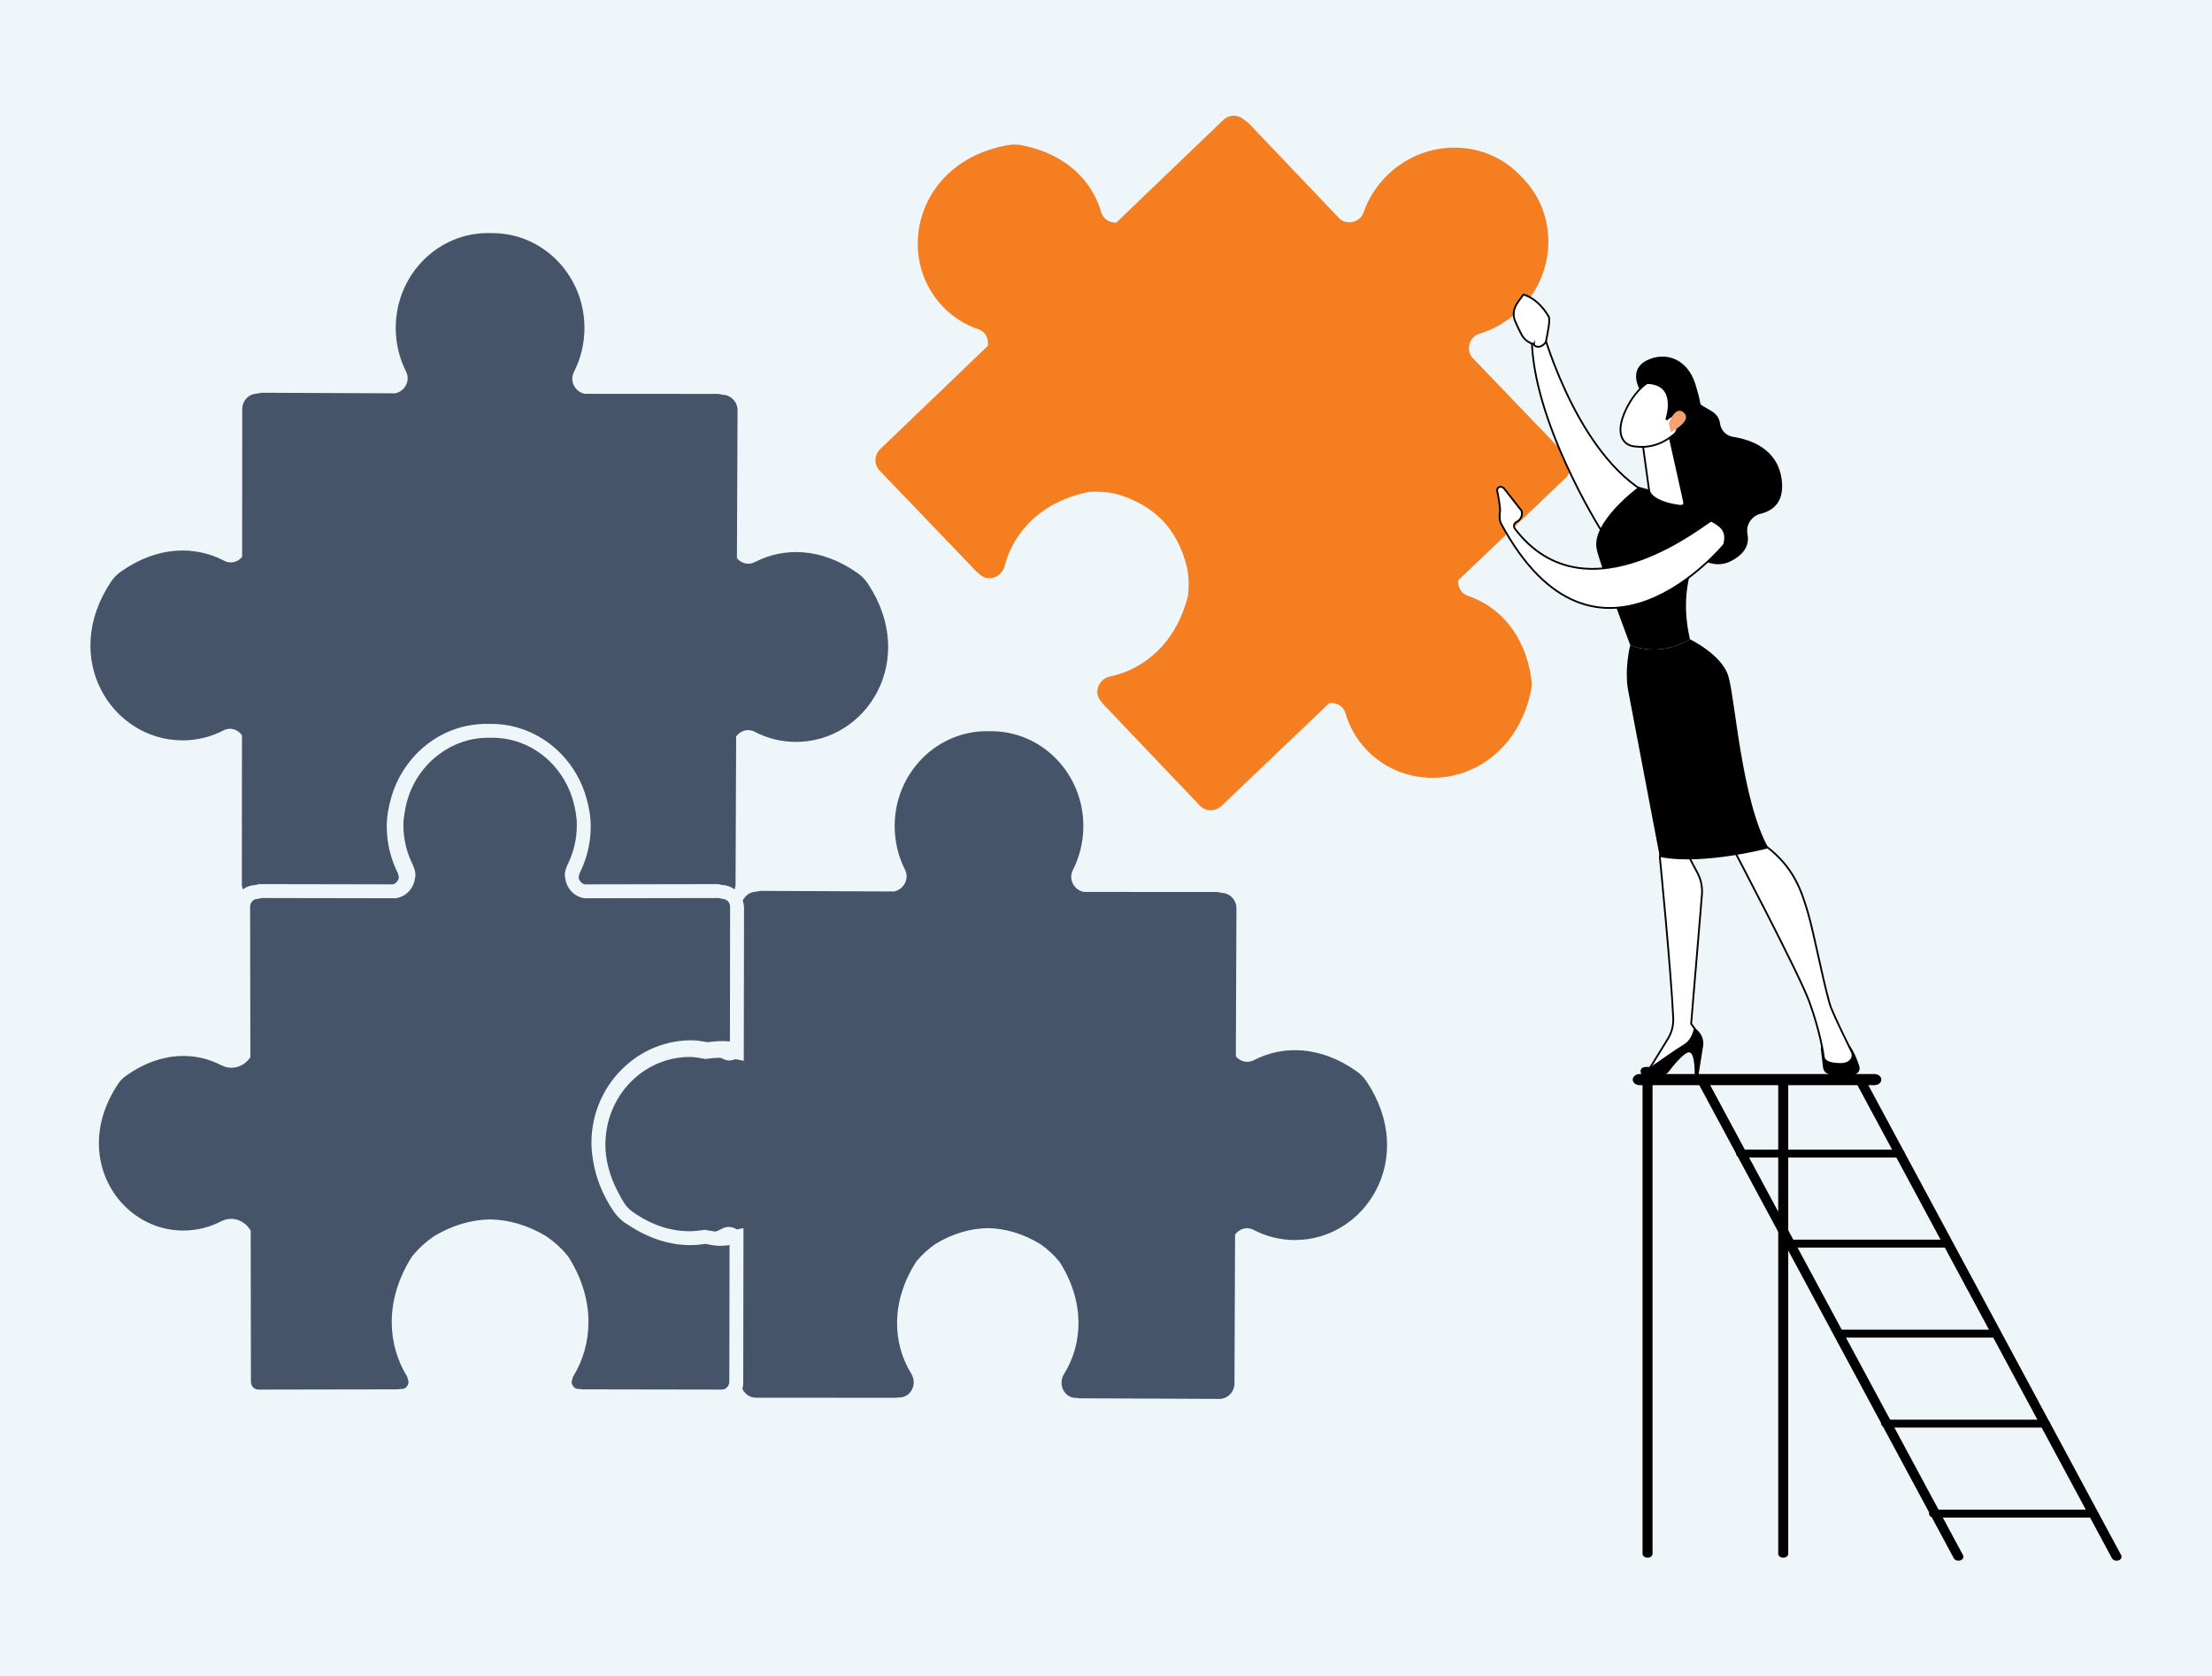
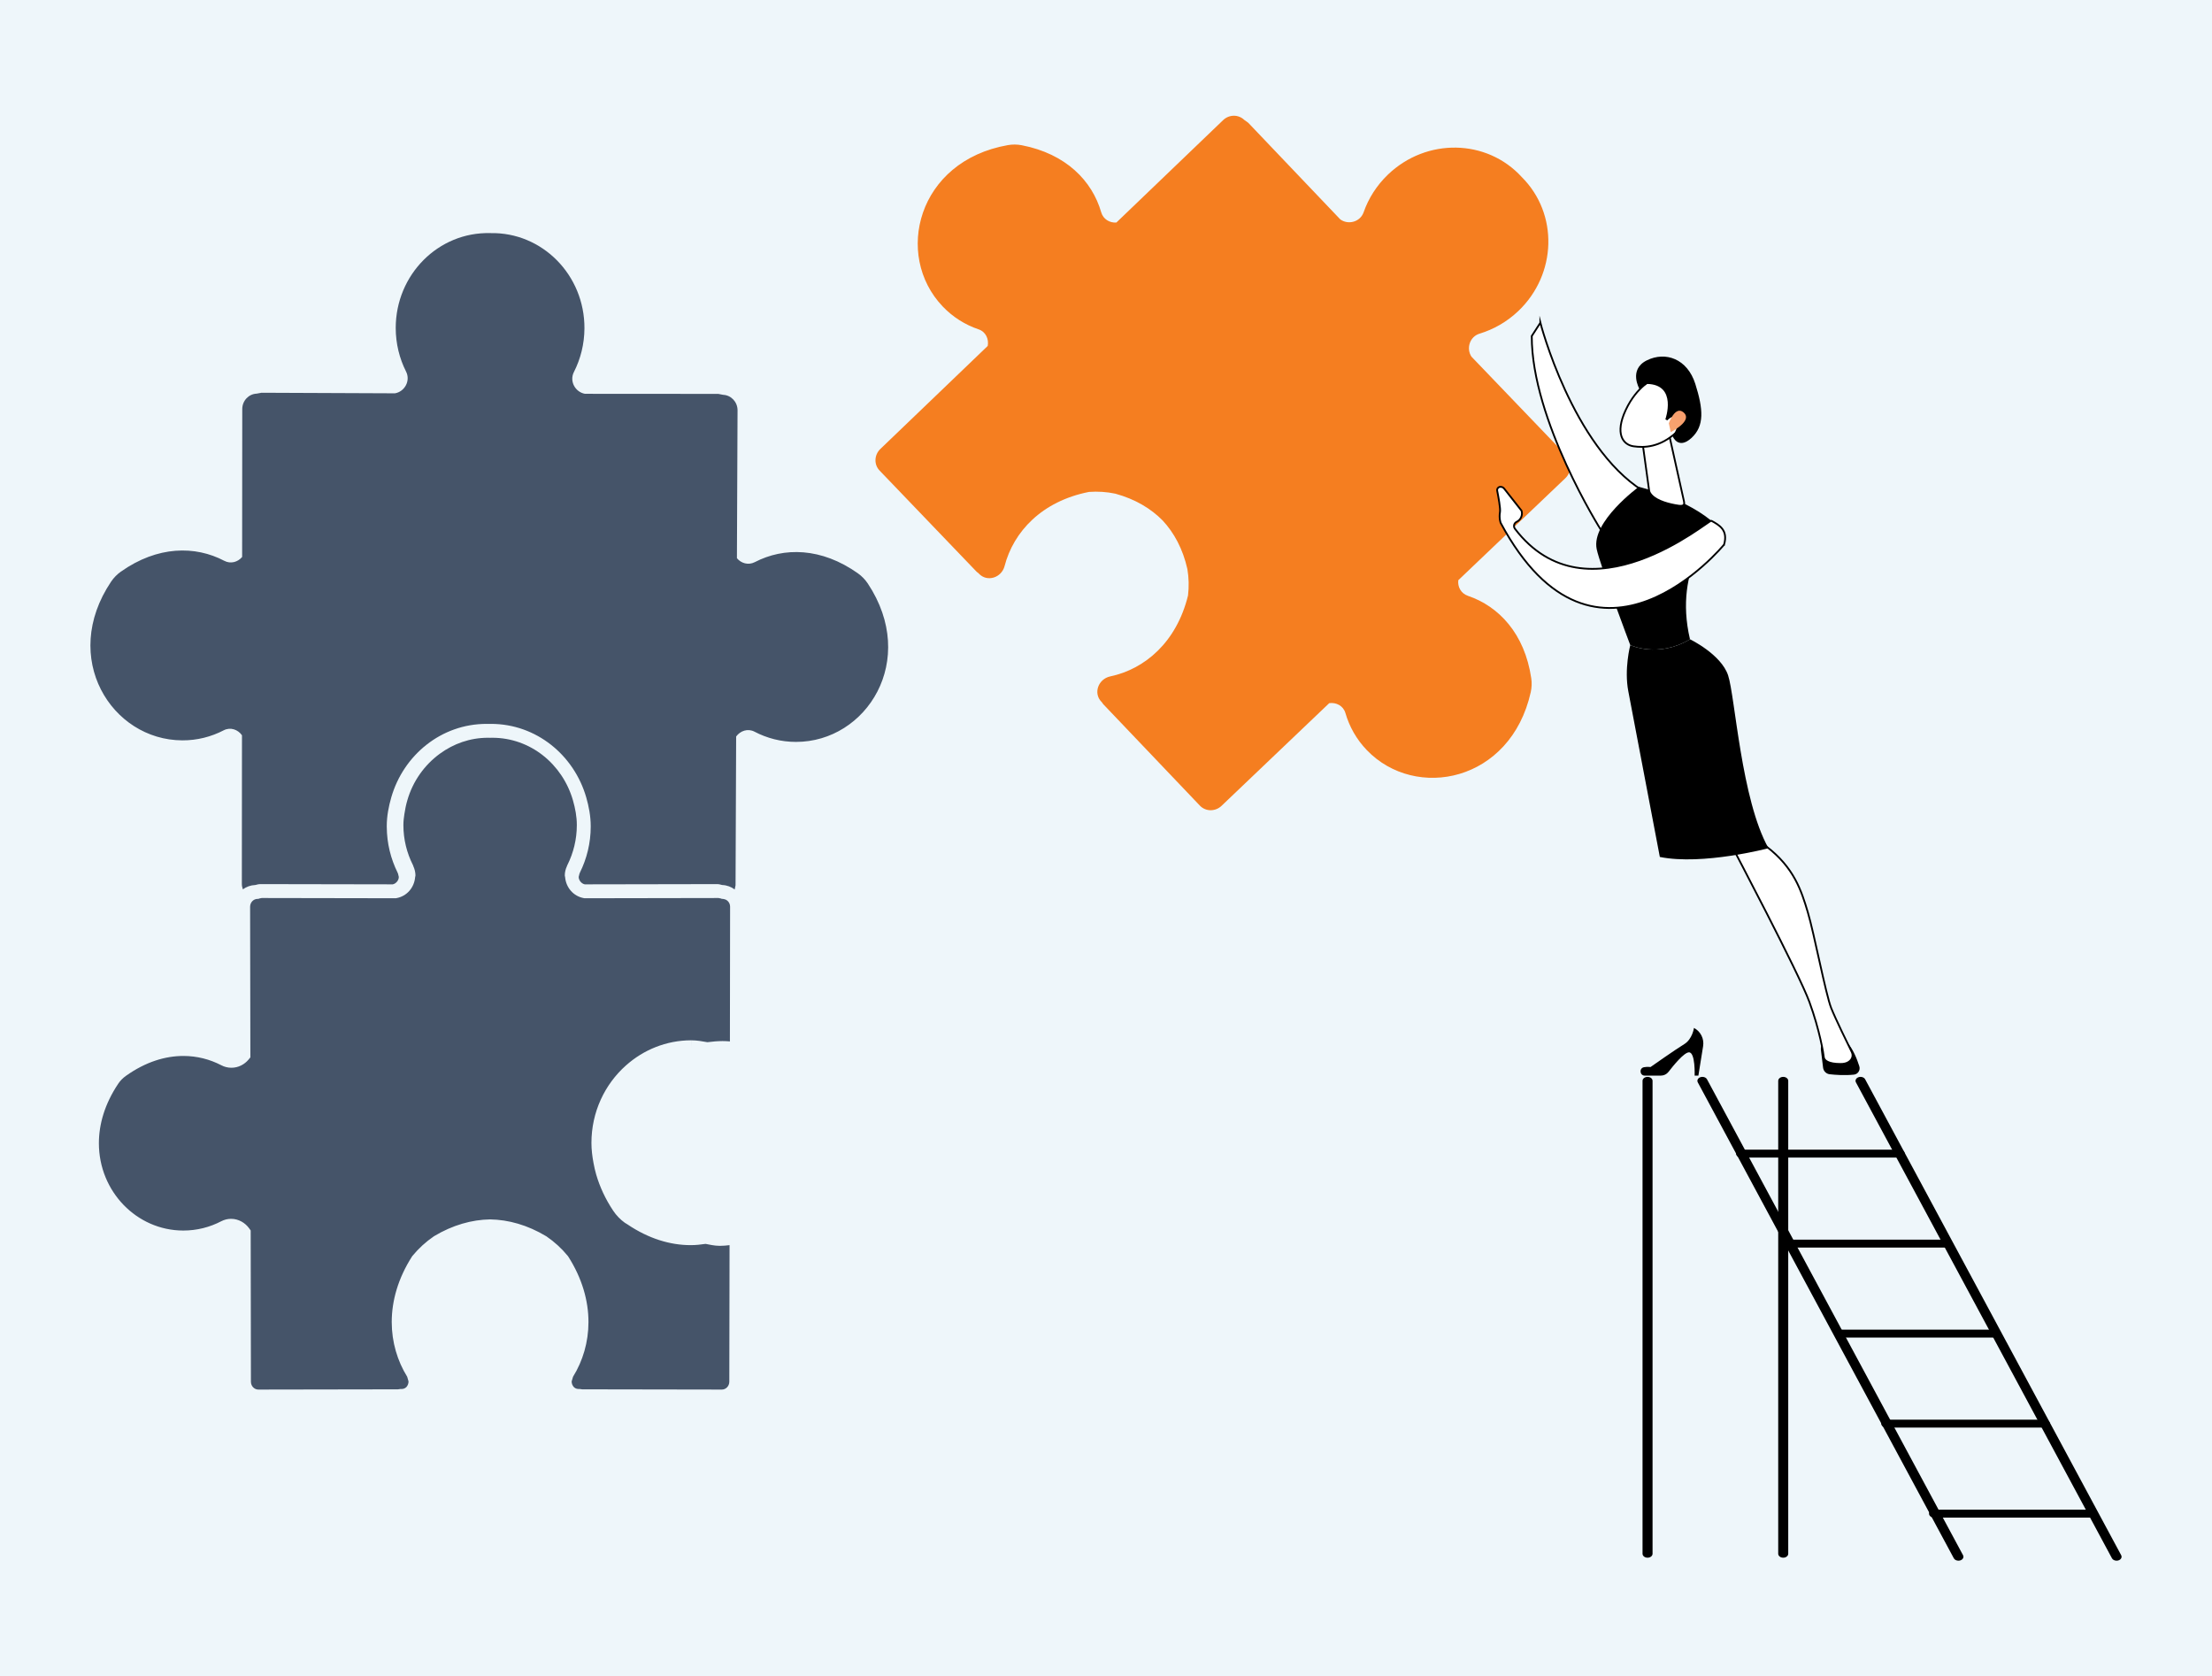
<svg xmlns="http://www.w3.org/2000/svg" viewBox="0 0 3710 2811.43">
  <defs>
    <linearGradient id="linear-gradient" x1="2756.91" y1="805.79" x2="2910.41" y2="532.6" gradientUnits="userSpaceOnUse">
      <stop offset="0" stop-color="#f9b776" />
      <stop offset="1" stop-color="#f47960" />
    </linearGradient>
  </defs>
  <g id="Background">
    <rect y="0" width="3710" height="2811.43" style="fill: #eef6fa;" />
  </g>
  <g id="Layer_3" data-name="Layer 3">
    <g>
      <g>
        <path d="m2627.47,766.48l-4.55-6.87-154.89-161.39c-9.14-13.66-3.13-33.65,13.58-38.69,23.5-7.14,45.83-19.77,65.03-37.99,64.58-61.6,67.46-162.96,5.8-224.49-58.76-64.43-160.06-66.07-224.55-4.27-19.06,18.27-32.68,40.03-40.81,63.22-5.82,16.44-26.03,21.55-39.23,11.83l-154.35-162-6.69-4.82c-9.72-9.32-25.32-9.25-35.42.48l-179.01,171.72c-11.11.74-22.04-5.44-25.44-17.27-15.21-52.61-58.98-98.02-133.18-112.37-7.61-1.5-15.7-1.57-23.38-.2-151.97,26.73-191.11,184.72-109.43,270.44,17.29,18.15,38.09,31,60.42,38.53,12.04,4.09,17.39,16.32,15.23,27.82l-180.04,172.74c-10.46,10.01-10.99,26.24-1.3,36.24l162.81,169.75,2.9,2.25.97,1.02c13.81,14.47,37.95,6.8,43.01-13.06,14.92-57.36,62.34-108.56,141.51-124.14,14.8-1.08,29.7-.13,44.19,2.94,33.32,9.1,59.75,25.01,79.46,45.06,19.12,20.61,33.86,47.73,41.39,81.45,2.47,14.55,2.8,29.44,1.05,44.25-19.2,78.39-72.48,123.46-130.44,135.69-20.02,4.28-28.79,28.01-14.94,42.42l.97,1.01,2.14,3.06,162.19,170.23c9.63,10.13,25.89,10.27,36.3.34l180.63-172.2c11.61-1.63,23.59,4.36,27.13,16.52,6.59,22.71,18.46,44.06,35.83,62.14,81.97,85.45,241.45,53.43,275.04-97.15,1.69-7.68,2-15.77.82-23.38-11.01-74.79-54.44-120.61-106.22-138.14-11.65-3.95-17.47-15.16-16.11-26.17l179.54-171.12c10.13-9.65,10.87-25.21,2.08-35.41Z" style="fill: #f57e20;" />
-         <path d="m1804.89,2344.43h1.36l3.71.54,235.11,1.02c14,.07,25.33-11.62,25.4-25.97l1.01-249.57c6.87-9.44,19.41-14.01,30.69-8.08,20.91,10.94,44.54,17.2,69.6,17.2,118.4.15,205.83-137.05,120.48-265.67-4.32-6.46-9.96-12.32-16.26-16.8-61.58-43.85-124.61-44.26-173.18-19.04-10.95,5.65-23.01,1.97-30.03-6.59l.99-248.01c.1-13.94-10.62-25.35-24.06-25.97l-8.15-1.57-223.69-.14c-16.15-2.86-26.44-21.01-18.44-36.58,11.07-21.88,17.47-46.76,17.58-73.15.39-89.26-70.71-161.58-157.81-159.75-87.2-2.31-158.59,69.67-158.68,158.95.06,26.43,6.2,51.32,17.37,73.27,7.84,15.57-2.55,33.72-18.73,36.52l-223.77-1.02-8.07,1.49c-9.61.41-17.68,6.46-21.65,14.96,1.36,3.87,2.22,8.09,2.22,12.45l-.43,256.08-14.02-2.78c-6.36,2.78-13.64,3.26-20.58-.41l-4.34-1.91c-7.55.07-15.31.61-23.32,1.77l-2.04.27-2.04-.34c-8.85-1.63-16.73-3.06-24.31-3.06-71.76.14-131.16,55.53-140.15,127.53-.8,6.19-1.34,12.45-1.34,18.91,0,25.83,6.93,53.43,21.84,81.37,3.21,6.05,6.42,12.17,10.45,18.28,3.46,5.16,8.01,9.86,13.05,13.38,32.95,23.33,65.3,32.72,95.41,32.78,8.05-.06,15.95-.74,23.69-1.97l2.04-.41,2.04.34c6.54,1.08,11.63,2.1,16.36,2.66,3.97-1.63,7.98-3.27,11.83-5.31,8.15-4.21,16.94-2.85,23.73,1.7l11.2-2.25-.41,259.97c0,3.33-.58,6.6-1.34,9.73,4.11,8.63,12.51,14.74,22.51,14.74l235.17.15,3.6-.49h1.42c20.03.07,31.16-22.63,20.36-40.11-31.02-50.44-35.03-120.06,8.6-187.97,9.47-11.5,20.46-21.48,32.7-29.85,29.64-17.75,59.46-25.76,87.59-26.09,28.09.47,57.81,8.69,87.38,26.51,12.16,8.42,23.15,18.48,32.58,30.04,43.3,68.11,38.82,137.73,7.53,188.04-10.76,17.4.23,40.18,20.25,40.18Z" style="fill: #455469;" />
        <path d="m972.68,1463.3l-.53,1.36-.23.49-1.34,5.36c-.06,5.65,4.53,11.36,10.19,12.57l222.06-.4c3.19,0,5.85.88,8.64,1.57v-.07c7.8.34,14.94,3.06,20.79,7.48l1.42-7,1.01-249.56c6.89-9.45,19.43-13.94,30.69-8.09,20.87,10.94,44.49,17.19,69.58,17.19,118.46.14,205.85-137.05,120.5-265.67-4.36-6.46-9.94-12.3-16.24-16.79-61.56-43.85-124.64-44.26-173.23-19.03-10.89,5.63-23.01,1.97-30.01-6.6l1.05-248c.02-13.93-10.68-25.36-24.12-25.97l-8.13-1.56-223.69-.15c-16.18-2.85-26.47-21.02-18.5-36.57,11.17-21.9,17.51-46.78,17.66-73.17.41-89.31-70.69-161.58-157.87-159.75-87.14-2.3-158.55,69.68-158.66,158.95.04,26.45,6.24,51.33,17.37,73.29,7.84,15.55-2.51,33.72-18.67,36.43l-223.79-.95-8.09,1.49c-13.46.55-24.2,11.9-24.2,25.92l-.22,247.99c-7.12,8.49-19.2,12.17-30.05,6.39-48.45-25.43-111.55-25.36-173.33,18.22-6.32,4.43-11.96,10.27-16.36,16.73-86.03,128.15.78,265.74,119.2,266.21,25.07.14,48.75-5.98,69.64-16.86,11.34-5.84,23.91-1.22,30.64,8.31l-.2,249.56c0,3.12.72,6.05,1.71,8.84,5.82-4.29,12.9-6.93,20.66-7.27v.07c2.74-.68,5.47-1.57,8.65-1.57l222.08.4c5.64-1.22,10.25-6.92,10.13-12.5l-1.3-5.44-.25-.61-.29-.61-.29-.75c-11.3-22.91-17.86-48.76-18.03-76.14h-.04v-1.29c0-17.33,3.27-33.44,7.59-48.54,20.41-70.76,83.62-123.24,159.79-123.24l4.03.07,3.39-.07c76.09,0,139.37,52.48,159.77,123.24,4.32,15.1,7.53,31.21,7.53,48.61v.34c0,27.81-6.65,53.98-18.09,77.15Z" style="fill: #455469;" />
        <path d="m1049.81,1786.83c29.24-26.1,67.36-42.08,109.24-42.21l.06,12.51v-12.51c10.15,0,19.08,1.76,27.33,3.19,8.44-1.09,16.87-1.83,25.29-1.9,4.14,0,8.3.2,12.49.59l.31-225.83c0-7.14-5.08-12.29-11.03-12.97l-.84-.21-1.92-.07-1.85-.67-3.75-.75-224.82.4-1.09-.2c-17.58-3.19-29.7-17.67-31.34-34.6l-.62-3.39c0-5.31,1.26-10.75,3.77-15.98h-.12l.51-1.29.29-.41c9.98-20.13,15.74-42.63,15.74-66.7v-.34c0-14.13-2.63-27.8-6.54-41.47-17.59-60.63-71.25-104.76-135.17-104.76l-3.27.07h-.72l-3.4-.07c-30.07,0-57.67,10-80.51,26.66-25.73,18.76-45.36,45.95-54.62,78.1-2.28,7.75-3.87,15.57-5.02,23.46-.89,5.91-1.62,11.83-1.62,17.88v.48c0,24.07,5.8,46.57,15.84,66.62l.31.56.21.61.31.75-.1.06c2.35,5.1,3.66,10.54,3.66,15.84l-.58,3.06c-1.52,17.06-13.69,31.68-31.34,34.87l-1.07.2-224.82-.4-1.83.34-1.96.41-1.83.67-1.96.07c-6.32.27-11.87,5.72-11.93,13.13l.43,252.61-2.94,3.61c-7.04,8.42-17.41,13.8-28.87,13.8-5.72,0-11.65-1.36-17-4.22-19.14-9.92-40.6-15.56-63.51-15.56-30.25,0-63.2,9.78-96.4,33.38-5.02,3.54-9.67,8.22-13.05,13.39-22.74,34.06-32.29,68.12-32.29,99.6,0,81.03,63.57,146.29,141.35,146.42h.25c22.86,0,44.41-5.57,63.55-15.56,5.23-2.71,10.93-4.08,16.48-4.08,12.55,0,23.63,6.53,30.54,16.11l2.43,3.4.39,253.64c0,7.54,5.85,13.19,12.45,13.19l234.21-.4,3.71-.55h2.31c3.75-.07,6.17-1.36,8.31-3.53,2.04-2.31,3.35-5.64,3.35-9.18l-2.22-7.81c-16.42-26.52-25.95-58.06-25.95-91.78,0-35.41,10.54-73.23,34.02-109.94l.45-.67.45-.54c10.25-12.45,22.2-23.32,35.4-32.37l.31-.21.27-.2c31.41-18.9,63.51-27.67,93.91-28.21h.39c30.42.54,62.48,9.32,93.85,28.21l.31.14.33.27c13.21,9.04,25.13,19.92,35.36,32.37l.49.61.43.59c23.46,36.71,34.04,74.53,33.98,110.01,0,33.65-9.45,65.19-25.93,91.78l-2.26,7.74c-.02,3.54,1.34,6.87,3.4,9.18,2.08,2.17,4.55,3.46,8.31,3.53h2.26l.89.15,2.8.41,234.29.4c6.57,0,12.45-5.65,12.47-13.19l.41-229.04c-5.27.68-10.74,1.17-16.44,1.17h-.08c-9.69-.07-17.31-2.19-23.71-3.27-8.21,1.22-16.5,2.1-25.06,2.1-34.25,0-70.69-10.87-106.26-35l-4.03-2.45c-7.53-5.44-14.22-12.24-19.49-20.12-13.4-20.06-22.66-40.51-28.61-60.78-1.83-6.31-3.21-12.64-4.4-18.89-2.2-11.56-3.58-22.99-3.58-34.2,0-51.8,22.35-98.24,57.81-129.85Z" style="fill: #455469;" />
      </g>
      <g>
        <g>
-           <path d="m2818.86,646.67s25.87,12.59,30.63,27.04c3.82,11.6,32.43,13.1,35.25,35.91,1.46,11.78,10.18,21.21,21.91,23.01,29.22,4.48,74.25,19.65,81.46,70.39,5.5,38.72-14.24,53.41-34.96,58.49-15.22,3.73-25.33,18.53-22.25,33.9,2.95,14.74-1.45,31.77-26.98,45.24-57.21,30.19-114.34-71.51-114.34-71.51l-11.71-177.57,40.98-44.9Z" />
          <path d="m2583.52,541.25s53.35,206.98,171.93,281.82c0,0-48.3,63.64-70.38,65.59,0,0-116.32-183.93-115.98-325.09l14.43-22.32Z" style="fill: #fff; stroke: #000; stroke-miterlimit: 10; stroke-width: 3px;" />
          <path d="m3054,1760.1l3.7,30.43c.7,5.77,5.25,10.34,11.03,11,9.76,1.11,25.41,2.26,40.73.64,6.72-.71,11.09-7.52,9.04-13.96-3.73-11.75-10.57-29.38-20.41-39.76h-33.76c-6.24,0-11.08,5.46-10.32,11.66Z" />
-           <path d="m2789.59,1403.6l-5.7,33.52s19.08,193.28,22.48,270.59c.53,12.12-2.6,24.1-8.97,34.43l-33.18,53.88,84.32-49.76,1.68-10.29-13.8-18.98,18.08-216.52c1.06-12.72-1.56-25.48-7.56-36.74l-17.44-32.77-39.91-27.36Z" style="fill: #fff; stroke: #000; stroke-miterlimit: 10; stroke-width: 3px;" />
          <path d="m2758.67,1803.83h26.91c5.04,0,9.79-2.31,12.86-6.3,8.39-10.9,25.77-32.17,34.08-32.72,11.19-.75,9.76,39.03,9.76,39.03h6.27l7.94-49.42c2-12.44-4.19-24.75-15.35-30.58h0s-2.56,18.91-16.42,27.28c-13.87,8.37-56.43,38.33-56.43,38.33,0,0-5.21-.74-10.94.29-8.49,1.53-7.3,14.11,1.32,14.11Z" />
          <path d="m2905.08,1419.52s111.78,212.04,129.55,260.46c17.77,48.41,23.99,88.8,24.23,92.62.37,5.98,7.81,11.71,28.29,11.71,10.57,0,15.75-4.24,18.29-8.34,2.16-3.5,2.27-7.88.45-11.57-6.47-13.09-26.99-54.91-34.59-73.87-9.07-22.65-28.59-125.28-39.3-160.96-10.7-35.68-22.8-74.39-69.42-110.04,0,0-32-31.34-57.52,0Z" style="fill: #fff; stroke: #000; stroke-miterlimit: 10; stroke-width: 3px;" />
          <path d="m2834.47,1072.08c-28.83-122.19,44.21-191.29,44.21-191.29-46.09-44.24-130.07-64.38-130.07-64.38,0,0-80.13,58.59-70.63,104.44,5.57,26.88,56.33,160.98,56.33,160.98,0,0,46.93,22.21,100.16-9.76Z" />
          <path d="m2898.4,1132.57c-11.73-35.35-63.93-60.49-63.93-60.49-53.23,31.97-100.16,9.76-100.16,9.76,0,0-10.53,40.23-3.26,77.62,7.26,37.39,52.84,277.67,52.84,277.67,71.81,14.55,182.26-14.64,182.26-14.64-45.74-81.21-56.02-254.56-67.75-289.91Z" />
          <path d="m2801,735.67l23.44,105.3c2.24,9.28-6.21,7.76-15.59,5.99-15.36-2.9-35.15-8.86-41.77-20.81-.67-1.22-1.01-2.59-1.2-3.97l-10.07-73.02c-.8-5.79,2.33-11.42,7.68-13.79l19.44-8.62c7.48-3.32,16.14.95,18.07,8.91Z" style="fill: #fff; stroke: #000; stroke-miterlimit: 10; stroke-width: 3px;" />
          <g>
            <path d="m2773.49,635.4s-27.76,11.72-46.64,51.85c-18.88,40.12-4.78,58.65,12.93,61.19,17.71,2.54,44.19,2.16,72.2-23.76,28.01-25.92-2.39-103.17-38.49-89.27Z" style="fill: #fff; stroke: #000; stroke-miterlimit: 10; stroke-width: 3px;" />
            <path d="m2793.15,703.26s20.95-58.7-31.09-59.39l-12.25,8.56s-19.09-32.54,12.25-48.08c31.34-15.54,68.02-2.7,81.36,39.52,13.34,42.22,15.61,70.49-6.57,90.69-22.19,20.2-31.33-2.7-31.33-2.7,0,0,12.08-18.9,7.16-29-4.92-10.11-16.27,2.09-16.27,2.09l-3.26-1.68Z" />
            <path d="m2798.98,709.79s10.59-30.24,24.72-18.2c14.13,12.04-11.48,27.93-21.51,33.08l-3.21-14.88Z" style="fill: url(#linear-gradient);" />
          </g>
-           <path d="m2572.87,576.89c-1.47,3.44,10.93,10.14,20-3.63.96-6.94,8.17-36.35,4.57-42.44-19.15-32.42-42.36-36.71-42.36-36.71-5.14,7.44-11.13,13.56-14.57,22.85-2.61,7.03-2.22,14.86.77,21.79,3,6.96,7.14,16.02,11.19,23.2,7.67,13.58,20.4,14.95,20.4,14.95Z" style="fill: #fff; stroke: #000; stroke-miterlimit: 10; stroke-width: 3px;" />
          <path d="m2891.64,913.31s-214.44,261.85-374.66-36.3c0,0-3.08-7.62-1.15-18.62.97-5.56-2.7-25.26-4.72-35.33-.65-3.24,1.65-6.3,4.94-6.61h0c2.57-.25,5.1.83,6.7,2.87l29.26,37.27c2.18,7.38-1.33,15.25-8.28,18.55h0c-4.43,2.1-5.83,7.74-2.86,11.64,121.84,159.72,325.63-15.54,329.36-13.49,13.23,7.3,28.52,15.38,21.41,40.03Z" style="fill: #fff; stroke: #000; stroke-miterlimit: 10; stroke-width: 3px;" />
        </g>
        <g>
          <path d="m2763.29,2612.29c4.64,0,8.4-2.97,8.4-6.64v-793.08c0-3.66-3.76-6.63-8.4-6.63s-8.4,2.97-8.4,6.63v793.08c0,3.66,3.76,6.64,8.4,6.64Z" />
          <path d="m2990.85,2612.29c4.64,0,8.4-2.97,8.4-6.64v-793.08c0-3.66-3.76-6.63-8.4-6.63s-8.4,2.97-8.4,6.63v793.08c0,3.66,3.76,6.64,8.4,6.64Z" />
          <path d="m3549.94,2617.32c1.1,0,2.21-.17,3.28-.53,4.27-1.43,6.26-5.33,4.44-8.7l-429.41-798.11c-1.81-3.37-6.75-4.94-11.01-3.51-4.27,1.43-6.26,5.33-4.44,8.7l429.41,798.11c1.36,2.52,4.47,4.04,7.73,4.04Z" />
          <path d="m3284.7,2617.32c1.1,0,2.21-.17,3.28-.53,4.27-1.43,6.26-5.33,4.44-8.7l-429.41-798.11c-1.82-3.37-6.75-4.94-11.01-3.51-4.27,1.43-6.26,5.33-4.44,8.7l429.41,798.11c1.36,2.52,4.47,4.04,7.73,4.04Z" />
-           <path d="m2750.25,1819.87h393.35c6.54,0,11.84-4.19,11.84-9.35h0c0-5.16-5.3-9.35-11.84-9.35h-393.35c-6.54,0-11.84,4.19-11.84,9.35h0c0,5.16,5.3,9.35,11.84,9.35Z" />
          <path d="m2920.15,1941.25h266.03c4.64,0,8.4-2.97,8.4-6.64s-3.76-6.64-8.4-6.64h-266.03c-4.64,0-8.4,2.97-8.4,6.64s3.76,6.64,8.4,6.64Z" />
          <rect x="3001.78" y="2078.92" width="266.03" height="13.27" />
          <rect x="3080.8" y="2229.86" width="266.03" height="13.27" />
          <path d="m3163.67,2394.08h266.03c4.64,0,8.4-2.97,8.4-6.64s-3.76-6.64-8.4-6.64h-266.03c-4.64,0-8.4,2.97-8.4,6.64s3.76,6.64,8.4,6.64Z" />
          <path d="m3243.79,2545.02h266.03c4.64,0,8.4-2.97,8.4-6.63s-3.76-6.64-8.4-6.64h-266.03c-4.64,0-8.4,2.97-8.4,6.64s3.76,6.63,8.4,6.63Z" />
        </g>
      </g>
    </g>
  </g>
</svg>